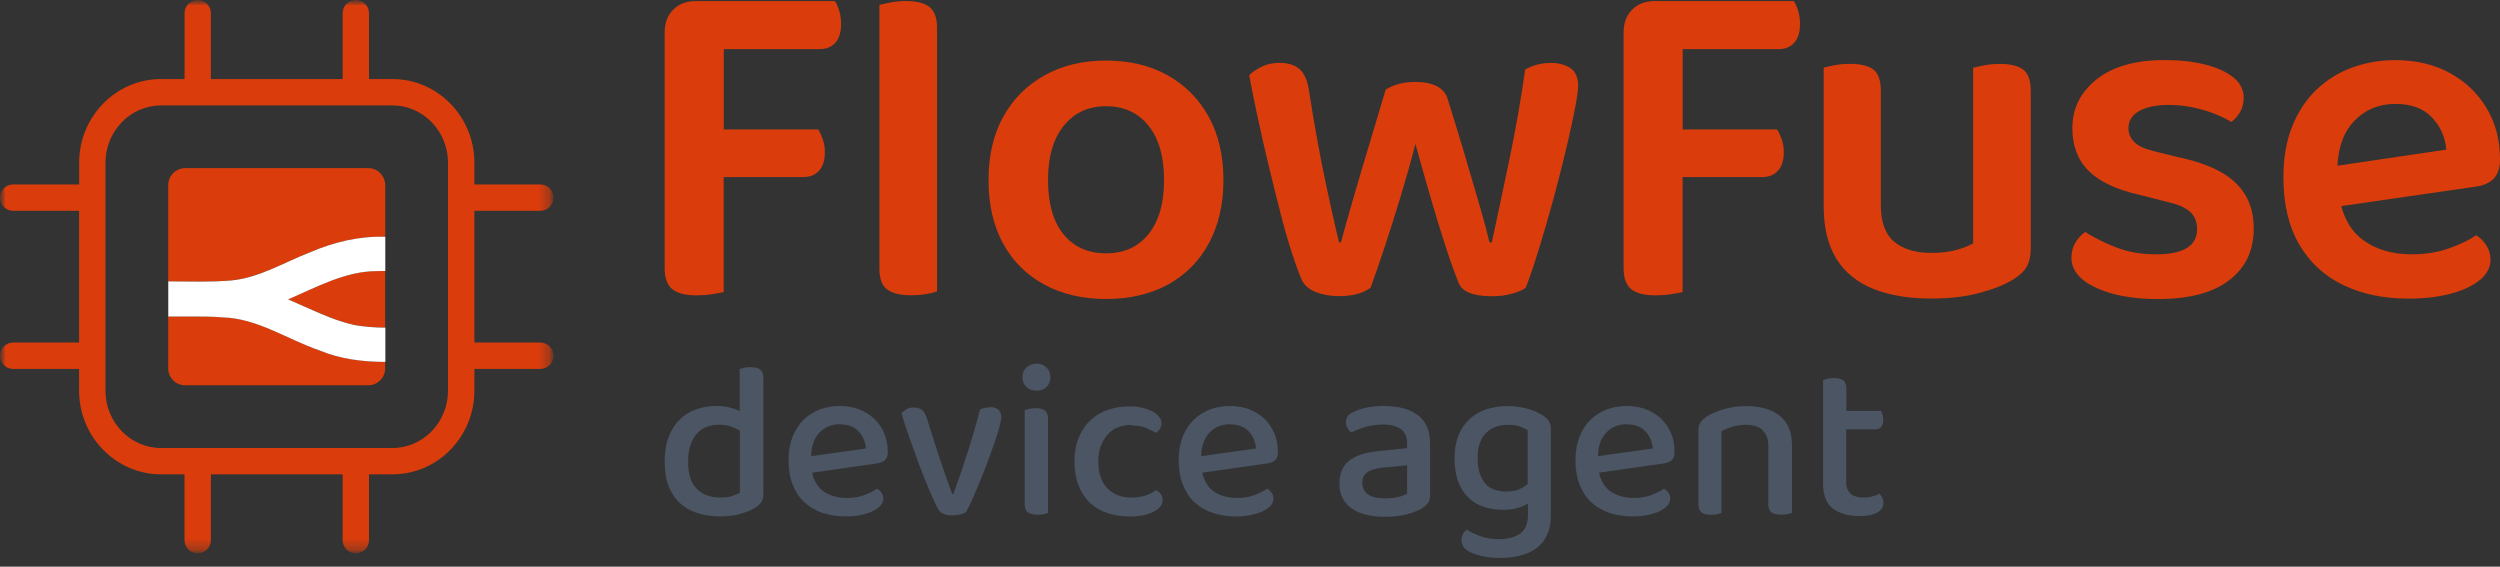
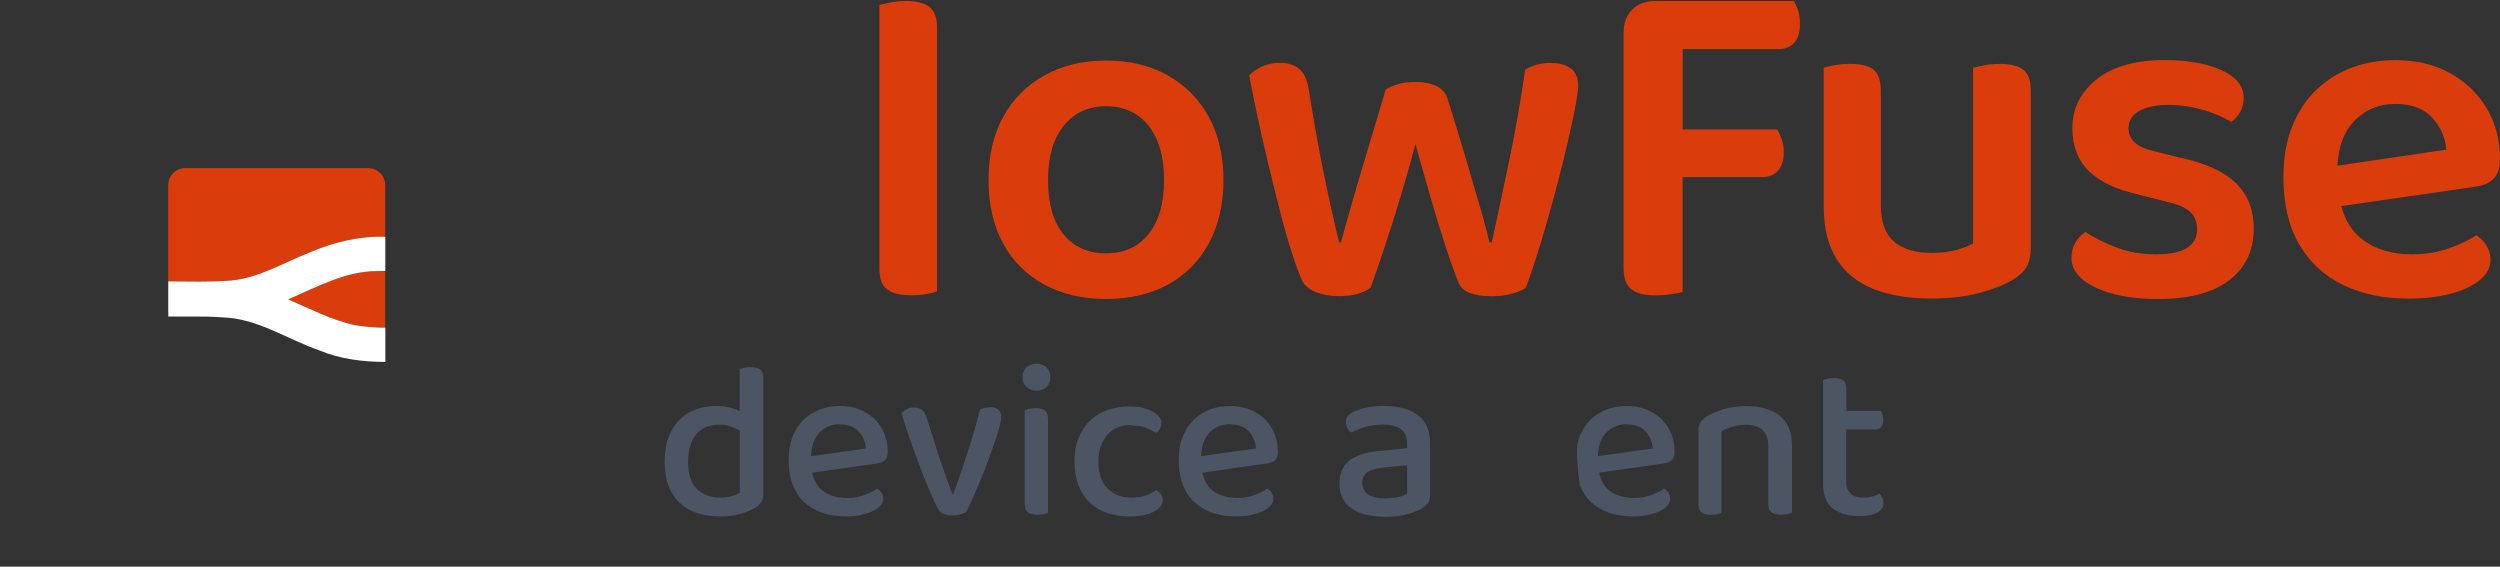
<svg xmlns="http://www.w3.org/2000/svg" width="225" height="51" viewBox="0 0 225 51" fill="none">
  <rect x="0" y="0" width="225" height="51" fill="#333333" stroke="none" />
-   <path d="M75.138 0.095H62.652C61.796 0.095 61.108 0.352 60.593 0.867C60.078 1.382 59.82 2.065 59.82 2.927V24.137C59.82 25.021 60.05 25.654 60.503 26.023C60.962 26.392 61.69 26.583 62.686 26.583C63.173 26.583 63.643 26.549 64.102 26.477C64.561 26.404 64.902 26.342 65.131 26.286V15.933H72.306C72.905 15.933 73.375 15.742 73.722 15.356C74.063 14.97 74.237 14.422 74.237 13.705C74.237 13.274 74.175 12.883 74.046 12.53C73.918 12.172 73.784 11.881 73.638 11.651H65.137V4.421H73.767C74.365 4.421 74.836 4.231 75.183 3.844C75.524 3.458 75.698 2.893 75.698 2.149C75.698 1.723 75.641 1.32 75.524 0.951C75.406 0.582 75.283 0.296 75.138 0.095Z" fill="#DA3D0B" />
  <path d="M81.507 0.095C81.02 0.095 80.566 0.14 80.135 0.224C79.704 0.308 79.38 0.381 79.15 0.437V24.216C79.15 25.1 79.385 25.716 79.856 26.057C80.326 26.399 81.031 26.572 81.977 26.572C82.492 26.572 82.956 26.539 83.37 26.466C83.784 26.393 84.103 26.315 84.333 26.231V2.491C84.333 1.606 84.103 0.985 83.65 0.627C83.191 0.269 82.48 0.09 81.507 0.09V0.095Z" fill="#DA3D0B" />
  <path d="M105.09 6.778C103.506 5.893 101.66 5.451 99.544 5.451C97.429 5.451 95.61 5.893 94.015 6.778C92.42 7.662 91.177 8.904 90.293 10.505C89.409 12.105 88.967 14.003 88.967 16.202C88.967 18.401 89.403 20.299 90.271 21.899C91.138 23.5 92.375 24.737 93.97 25.604C95.565 26.471 97.423 26.908 99.538 26.908C101.654 26.908 103.551 26.471 105.129 25.604C106.708 24.731 107.939 23.489 108.806 21.877C109.674 20.265 110.11 18.373 110.11 16.202C110.11 14.03 109.668 12.105 108.784 10.505C107.9 8.904 106.668 7.662 105.085 6.778H105.09ZM103.372 21.065C102.443 22.224 101.167 22.8 99.544 22.8C97.921 22.8 96.645 22.229 95.716 21.088C94.787 19.946 94.323 18.317 94.323 16.202C94.323 14.086 94.793 12.492 95.739 11.316C96.679 10.147 97.949 9.559 99.544 9.559C101.139 9.559 102.443 10.147 103.372 11.316C104.301 12.486 104.766 14.114 104.766 16.202C104.766 18.29 104.301 19.907 103.372 21.065Z" fill="#DA3D0B" />
  <path d="M161.441 0.095H148.955C148.099 0.095 147.411 0.352 146.896 0.867C146.381 1.382 146.124 2.065 146.124 2.927V24.137C146.124 25.021 146.353 25.654 146.806 26.023C147.265 26.392 147.993 26.583 148.989 26.583C149.476 26.583 149.946 26.549 150.405 26.477C150.864 26.404 151.205 26.342 151.435 26.286V15.933H158.609C159.208 15.933 159.678 15.742 160.025 15.356C160.367 14.97 160.54 14.422 160.54 13.705C160.54 13.274 160.478 12.883 160.35 12.53C160.221 12.172 160.087 11.881 159.941 11.651H151.44V4.421H160.07C160.669 4.421 161.139 4.231 161.486 3.844C161.827 3.458 162.001 2.893 162.001 2.149C162.001 1.723 161.945 1.32 161.827 0.951C161.71 0.582 161.587 0.296 161.441 0.095Z" fill="#DA3D0B" />
  <path d="M141.333 6.134C140.874 5.821 140.286 5.664 139.576 5.664C138.719 5.664 137.947 5.865 137.264 6.263C136.895 8.893 136.43 11.546 135.871 14.232C135.311 16.918 134.78 19.442 134.265 21.815H134.052C133.906 21.16 133.643 20.159 133.257 18.816C132.871 17.472 132.423 15.939 131.909 14.21C131.399 12.48 130.851 10.706 130.28 8.876C130.112 8.361 129.776 7.986 129.273 7.74C128.775 7.499 128.153 7.376 127.409 7.376C126.838 7.376 126.334 7.432 125.909 7.55C125.478 7.662 125.081 7.835 124.711 8.065C124.141 9.979 123.575 11.865 123.021 13.717C122.462 15.575 121.975 17.226 121.566 18.664C121.152 20.108 120.861 21.155 120.688 21.815H120.52C120.402 21.362 120.246 20.696 120.05 19.823C119.848 18.95 119.619 17.915 119.367 16.717C119.109 15.519 118.841 14.176 118.572 12.687C118.304 11.204 118.035 9.643 117.783 8.014C117.638 7.158 117.352 6.548 116.927 6.195C116.496 5.837 115.914 5.658 115.17 5.658C114.571 5.658 114.033 5.77 113.563 6C113.093 6.229 112.713 6.486 112.427 6.772C112.629 7.858 112.875 9.1 113.177 10.499C113.479 11.898 113.804 13.342 114.162 14.825C114.52 16.308 114.873 17.747 115.231 19.134C115.589 20.522 115.936 21.742 116.283 22.795C116.625 23.852 116.927 24.664 117.184 25.235C117.414 25.694 117.828 26.041 118.427 26.287C119.025 26.527 119.714 26.651 120.486 26.651C121.169 26.651 121.751 26.578 122.221 26.438C122.691 26.298 123.072 26.108 123.357 25.884C123.699 24.944 124.107 23.763 124.577 22.352C125.047 20.936 125.534 19.409 126.032 17.769C126.53 16.124 126.984 14.517 127.387 12.95C127.818 14.495 128.254 16.056 128.713 17.64C129.172 19.224 129.62 20.696 130.062 22.056C130.504 23.416 130.901 24.518 131.243 25.375C131.528 26.231 132.541 26.662 134.281 26.662C134.942 26.662 135.546 26.583 136.1 26.427C136.66 26.27 137.068 26.091 137.32 25.889C137.55 25.319 137.818 24.546 138.132 23.578C138.445 22.61 138.781 21.507 139.139 20.276C139.497 19.05 139.844 17.78 140.191 16.465C140.533 15.15 140.84 13.907 141.109 12.738C141.378 11.568 141.602 10.533 141.775 9.632C141.943 8.731 142.033 8.098 142.033 7.723C142.033 6.979 141.803 6.453 141.35 6.139L141.333 6.134Z" fill="#DA3D0B" />
  <path d="M179.937 5.754C179.45 5.754 178.997 5.798 178.566 5.882C178.135 5.966 177.811 6.039 177.581 6.095V21.905C177.24 22.107 176.753 22.297 176.126 22.482C175.499 22.666 174.727 22.761 173.815 22.761C172.388 22.761 171.274 22.425 170.474 21.754C169.673 21.082 169.276 19.991 169.276 18.474V8.194C169.276 7.253 169.052 6.61 168.61 6.263C168.168 5.922 167.457 5.748 166.489 5.748C165.974 5.748 165.504 5.793 165.073 5.877C164.648 5.961 164.329 6.033 164.133 6.089V18.558C164.133 20.5 164.519 22.084 165.291 23.315C166.064 24.541 167.177 25.442 168.632 26.013C170.087 26.584 171.8 26.869 173.776 26.869C175.404 26.869 176.848 26.707 178.102 26.377C179.355 26.046 180.385 25.643 181.185 25.157C181.784 24.787 182.198 24.384 182.428 23.959C182.657 23.528 182.769 22.991 182.769 22.33V8.194C182.769 7.253 182.54 6.61 182.086 6.263C181.627 5.922 180.917 5.748 179.943 5.748L179.937 5.754Z" fill="#DA3D0B" />
  <path d="M196.229 14.198L194.001 13.644C193.117 13.443 192.485 13.168 192.115 12.81C191.746 12.452 191.561 12.033 191.561 11.546C191.561 10.863 191.891 10.337 192.546 9.979C193.201 9.62 194.091 9.441 195.204 9.441C195.949 9.441 196.682 9.52 197.409 9.676C198.137 9.833 198.803 10.034 199.402 10.275C200.001 10.516 200.471 10.757 200.818 10.98C201.131 10.751 201.394 10.454 201.612 10.079C201.825 9.71 201.931 9.279 201.931 8.792C201.931 8.081 201.624 7.471 201.014 6.973C200.398 6.475 199.559 6.089 198.484 5.815C197.415 5.546 196.195 5.406 194.824 5.406C192.194 5.406 190.151 5.983 188.696 7.141C187.241 8.3 186.513 9.76 186.513 11.534C186.513 13.135 187.006 14.422 187.991 15.39C188.976 16.364 190.498 17.075 192.552 17.534L195.081 18.177C195.994 18.379 196.665 18.67 197.096 19.056C197.527 19.442 197.74 19.963 197.74 20.617C197.74 22.134 196.514 22.89 194.057 22.89C192.714 22.89 191.516 22.683 190.459 22.268C189.401 21.854 188.472 21.39 187.672 20.875C187.302 21.132 187 21.462 186.771 21.86C186.541 22.257 186.429 22.705 186.429 23.186C186.429 24.3 187.157 25.201 188.617 25.884C190.072 26.572 191.942 26.913 194.231 26.913C197.029 26.913 199.167 26.348 200.633 25.218C202.105 24.093 202.838 22.543 202.838 20.567C202.838 18.91 202.318 17.562 201.271 16.521C200.23 15.48 198.551 14.696 196.24 14.187L196.229 14.198Z" fill="#DA3D0B" />
  <path d="M224.401 16.107C224.798 15.721 225 15.128 225 14.327C225 12.615 224.602 11.087 223.802 9.744C223.002 8.401 221.894 7.343 220.483 6.571C219.068 5.798 217.433 5.412 215.575 5.412C214.204 5.412 212.911 5.636 211.697 6.078C210.483 6.52 209.414 7.186 208.485 8.07C207.556 8.955 206.828 10.057 206.302 11.367C205.776 12.682 205.507 14.21 205.507 15.95C205.507 18.346 205.977 20.36 206.923 21.989C207.869 23.617 209.19 24.837 210.886 25.654C212.587 26.466 214.534 26.875 216.734 26.875C218.161 26.875 219.426 26.729 220.523 26.444C221.625 26.158 222.498 25.75 223.159 25.224C223.813 24.698 224.144 24.076 224.144 23.36C224.144 22.901 224.02 22.481 223.78 22.095C223.539 21.709 223.231 21.401 222.862 21.172C222.235 21.603 221.412 21.994 220.4 22.353C219.387 22.711 218.278 22.89 217.081 22.89C215.279 22.89 213.796 22.448 212.626 21.564C211.697 20.864 211.065 19.857 210.712 18.547L222.739 16.806C223.455 16.723 224.009 16.488 224.412 16.101L224.401 16.107ZM210.365 14.921C210.455 13.197 210.953 11.854 211.87 10.897C212.855 9.867 214.092 9.352 215.575 9.352C217.058 9.352 218.105 9.761 218.877 10.572C219.65 11.383 220.075 12.352 220.164 13.465L210.371 14.915L210.365 14.921Z" fill="#DA3D0B" />
  <path d="M64.51 36.545C64.919 36.545 65.294 36.579 65.646 36.669C65.999 36.758 66.301 36.864 66.57 37.004V33.204C66.659 33.188 66.799 33.148 66.978 33.098C67.157 33.064 67.331 33.042 67.549 33.042C67.941 33.042 68.226 33.115 68.416 33.255C68.596 33.395 68.702 33.646 68.702 33.999V44.492C68.702 44.778 68.646 45.007 68.523 45.186C68.4 45.365 68.221 45.539 67.952 45.701C67.65 45.897 67.224 46.076 66.693 46.233C66.161 46.395 65.557 46.479 64.879 46.479C64.118 46.479 63.424 46.39 62.803 46.194C62.182 45.998 61.65 45.696 61.203 45.287C60.761 44.879 60.419 44.364 60.173 43.742C59.927 43.121 59.82 42.394 59.82 41.543C59.82 40.692 59.943 39.926 60.195 39.288C60.447 38.65 60.783 38.135 61.208 37.726C61.634 37.318 62.132 37.016 62.703 36.82C63.273 36.624 63.872 36.534 64.532 36.534H64.516L64.51 36.545ZM66.586 38.762C66.357 38.622 66.088 38.493 65.786 38.387C65.484 38.28 65.148 38.224 64.756 38.224C64.365 38.224 63.995 38.28 63.637 38.403C63.301 38.526 62.999 38.722 62.747 38.991C62.495 39.26 62.283 39.612 62.143 40.038C62.003 40.463 61.93 40.961 61.93 41.565C61.93 42.685 62.199 43.502 62.73 44.017C63.262 44.532 63.956 44.778 64.846 44.778C65.254 44.778 65.59 44.744 65.859 44.655C66.127 44.565 66.374 44.459 66.586 44.352V38.756V38.762Z" fill="#4B5563" />
  <path d="M73.101 42.583C73.28 43.344 73.65 43.915 74.187 44.268C74.718 44.62 75.412 44.816 76.263 44.816C76.834 44.816 77.349 44.727 77.808 44.548C78.272 44.368 78.641 44.195 78.927 43.977C79.302 44.189 79.498 44.492 79.498 44.883C79.498 45.113 79.408 45.325 79.229 45.521C79.05 45.717 78.821 45.874 78.518 46.02C78.216 46.159 77.864 46.266 77.455 46.355C77.046 46.445 76.604 46.478 76.14 46.478C75.356 46.478 74.668 46.372 74.024 46.159C73.381 45.947 72.855 45.628 72.39 45.202C71.926 44.777 71.59 44.245 71.344 43.624C71.097 43.003 70.969 42.275 70.969 41.442C70.969 40.608 71.092 39.931 71.321 39.326C71.568 38.722 71.892 38.207 72.301 37.798C72.709 37.39 73.207 37.087 73.756 36.858C74.327 36.645 74.909 36.539 75.569 36.539C76.229 36.539 76.795 36.645 77.326 36.841C77.858 37.054 78.306 37.339 78.692 37.692C79.067 38.067 79.369 38.492 79.582 39.007C79.794 39.522 79.901 40.07 79.901 40.675C79.901 41.011 79.811 41.263 79.654 41.402C79.492 41.565 79.263 41.649 78.96 41.705L73.118 42.538L73.101 42.572V42.583ZM75.591 38.179C74.864 38.179 74.243 38.425 73.761 38.923C73.28 39.421 73.017 40.132 73 41.055L77.936 40.361C77.88 39.757 77.668 39.242 77.282 38.834C76.89 38.408 76.341 38.196 75.614 38.196L75.597 38.179H75.591Z" fill="#4B5563" />
  <path d="M89.101 36.635C89.403 36.635 89.633 36.708 89.829 36.847C90.008 36.987 90.114 37.222 90.114 37.525C90.114 37.687 90.058 37.95 89.974 38.342C89.868 38.717 89.745 39.159 89.566 39.674C89.387 40.188 89.191 40.72 88.978 41.325C88.765 41.929 88.536 42.494 88.301 43.082C88.055 43.669 87.82 44.218 87.59 44.75C87.361 45.281 87.148 45.729 86.935 46.098C86.829 46.171 86.667 46.221 86.454 46.294C86.241 46.35 85.99 46.384 85.727 46.384C85.072 46.384 84.641 46.205 84.451 45.852C84.255 45.516 84.025 45.002 83.706 44.274C83.404 43.563 83.085 42.78 82.766 41.929C82.447 41.078 82.145 40.222 81.843 39.388C81.54 38.538 81.311 37.81 81.132 37.189C81.255 37.049 81.417 36.92 81.613 36.814C81.809 36.708 82.022 36.674 82.251 36.674C82.553 36.674 82.8 36.747 82.979 36.887C83.158 37.026 83.298 37.278 83.404 37.614L84.507 41.062C84.579 41.308 84.686 41.593 84.792 41.895C84.898 42.198 85.005 42.517 85.111 42.819C85.217 43.138 85.324 43.44 85.43 43.725C85.536 44.011 85.626 44.257 85.699 44.453H85.805C86.269 43.194 86.695 41.929 87.103 40.653C87.512 39.377 87.887 38.112 88.189 36.87C88.435 36.73 88.76 36.657 89.129 36.657L89.112 36.64L89.101 36.635Z" fill="#4B5563" />
  <path d="M92.017 33.949C92.017 33.596 92.14 33.31 92.369 33.081C92.615 32.852 92.918 32.728 93.293 32.728C93.668 32.728 93.97 32.852 94.199 33.081C94.429 33.31 94.535 33.613 94.535 33.949C94.535 34.284 94.429 34.587 94.199 34.816C93.97 35.045 93.668 35.169 93.293 35.169C92.918 35.169 92.615 35.045 92.369 34.816C92.123 34.587 92.017 34.301 92.017 33.949ZM94.339 46.166C94.25 46.199 94.11 46.238 93.947 46.272C93.785 46.306 93.595 46.328 93.376 46.328C92.985 46.328 92.699 46.255 92.509 46.115C92.319 45.975 92.224 45.724 92.224 45.371V36.898C92.33 36.881 92.47 36.842 92.632 36.791C92.794 36.758 92.985 36.736 93.203 36.736C93.595 36.736 93.88 36.808 94.054 36.948C94.227 37.088 94.322 37.357 94.322 37.709V46.16H94.339V46.166Z" fill="#4B5563" />
  <path d="M101.816 38.247C101.391 38.247 100.999 38.32 100.624 38.459C100.249 38.599 99.947 38.812 99.701 39.097C99.455 39.383 99.236 39.719 99.08 40.127C98.923 40.536 98.85 40.995 98.85 41.532C98.85 42.578 99.119 43.396 99.667 43.95C100.216 44.498 100.927 44.783 101.816 44.783C102.331 44.783 102.757 44.711 103.115 44.588C103.473 44.465 103.792 44.285 104.055 44.106C104.234 44.213 104.374 44.336 104.48 44.481C104.587 44.627 104.643 44.8 104.643 45.013C104.643 45.422 104.374 45.774 103.825 46.059C103.294 46.345 102.566 46.485 101.693 46.485C100.966 46.485 100.289 46.379 99.684 46.183C99.08 45.987 98.548 45.668 98.106 45.259C97.664 44.851 97.322 44.336 97.076 43.715C96.83 43.093 96.701 42.366 96.701 41.549C96.701 40.732 96.824 39.987 97.093 39.366C97.362 38.745 97.714 38.213 98.156 37.805C98.598 37.396 99.136 37.077 99.734 36.881C100.339 36.669 100.977 36.579 101.637 36.579C102.079 36.579 102.471 36.613 102.829 36.702C103.187 36.792 103.484 36.898 103.736 37.038C103.988 37.178 104.178 37.34 104.324 37.519C104.469 37.698 104.536 37.894 104.536 38.09C104.536 38.286 104.48 38.443 104.396 38.605C104.29 38.767 104.167 38.874 104.021 38.958C103.736 38.779 103.434 38.639 103.098 38.493C102.762 38.348 102.337 38.297 101.822 38.297V38.241L101.816 38.247Z" fill="#4B5563" />
  <path d="M108.213 42.583C108.392 43.344 108.762 43.915 109.299 44.268C109.836 44.62 110.525 44.816 111.375 44.816C111.946 44.816 112.461 44.727 112.92 44.548C113.384 44.368 113.754 44.195 114.039 43.977C114.414 44.189 114.61 44.492 114.61 44.883C114.61 45.113 114.521 45.325 114.341 45.521C114.162 45.717 113.933 45.874 113.631 46.02C113.328 46.159 112.976 46.266 112.567 46.355C112.159 46.445 111.717 46.478 111.252 46.478C110.469 46.478 109.78 46.372 109.137 46.159C108.499 45.947 107.967 45.628 107.503 45.202C107.038 44.777 106.702 44.245 106.456 43.624C106.21 43.003 106.081 42.275 106.081 41.442C106.081 40.608 106.204 39.931 106.434 39.326C106.68 38.722 107.004 38.207 107.413 37.798C107.822 37.39 108.32 37.087 108.868 36.858C109.439 36.645 110.021 36.539 110.681 36.539C111.342 36.539 111.907 36.645 112.439 36.841C112.97 37.054 113.418 37.339 113.804 37.692C114.179 38.067 114.481 38.492 114.694 39.007C114.907 39.522 115.013 40.07 115.013 40.675C115.013 41.011 114.923 41.263 114.767 41.402C114.604 41.565 114.375 41.649 114.073 41.705L108.23 42.538L108.213 42.572V42.583ZM110.698 38.179C109.971 38.179 109.349 38.425 108.868 38.923C108.387 39.421 108.124 40.132 108.107 41.055L113.043 40.361C112.987 39.757 112.774 39.242 112.388 38.834C111.997 38.408 111.448 38.196 110.721 38.196L110.704 38.179H110.698Z" fill="#4B5563" />
  <path d="M124.638 36.545C125.881 36.545 126.877 36.814 127.605 37.362C128.332 37.894 128.707 38.75 128.707 39.92V44.593C128.707 44.895 128.634 45.142 128.494 45.304C128.354 45.466 128.159 45.623 127.924 45.785C127.571 45.981 127.123 46.16 126.575 46.3C126.026 46.44 125.383 46.513 124.672 46.513C123.374 46.513 122.361 46.266 121.633 45.752C120.906 45.237 120.547 44.492 120.547 43.513C120.547 42.623 120.833 41.952 121.398 41.487C121.963 41.023 122.786 40.743 123.849 40.62L126.636 40.334V39.892C126.636 39.304 126.44 38.879 126.065 38.616C125.691 38.353 125.159 38.208 124.465 38.208C123.933 38.208 123.418 38.28 122.92 38.42C122.422 38.56 121.98 38.739 121.605 38.918C121.465 38.812 121.359 38.689 121.269 38.526C121.18 38.364 121.129 38.208 121.129 38.012C121.129 37.782 121.185 37.603 121.308 37.441C121.415 37.301 121.594 37.172 121.84 37.066C122.215 36.87 122.64 36.747 123.116 36.657C123.597 36.568 124.112 36.534 124.644 36.534L124.627 36.551L124.638 36.545ZM124.672 44.856C125.136 44.856 125.539 44.8 125.898 44.716C126.256 44.632 126.485 44.52 126.642 44.414V41.873L124.459 42.086C123.838 42.159 123.374 42.282 123.071 42.494C122.769 42.707 122.607 43.009 122.607 43.451C122.607 43.894 122.769 44.235 123.105 44.481C123.441 44.727 123.956 44.856 124.666 44.856H124.672Z" fill="#4B5563" />
-   <path d="M137.511 45.315C137.264 45.477 136.94 45.617 136.587 45.723C136.212 45.83 135.787 45.885 135.272 45.885C134.684 45.885 134.136 45.796 133.604 45.639C133.073 45.477 132.608 45.214 132.216 44.839C131.808 44.464 131.489 43.988 131.259 43.401C131.03 42.813 130.907 42.085 130.907 41.235C130.907 40.451 131.03 39.78 131.259 39.192C131.489 38.604 131.83 38.129 132.239 37.737C132.664 37.345 133.162 37.043 133.75 36.847C134.337 36.651 134.975 36.545 135.686 36.545C136.341 36.545 136.945 36.635 137.499 36.791C138.048 36.953 138.512 37.166 138.848 37.379C139.078 37.519 139.257 37.698 139.38 37.877C139.503 38.073 139.576 38.285 139.576 38.554V46.456C139.576 47.133 139.453 47.699 139.223 48.18C138.994 48.661 138.675 49.047 138.266 49.35C137.858 49.652 137.376 49.864 136.811 50.004C136.246 50.144 135.658 50.217 134.998 50.217C134.337 50.217 133.739 50.144 133.24 50.021C132.742 49.881 132.39 49.753 132.155 49.613C131.746 49.366 131.534 49.025 131.534 48.617C131.534 48.387 131.59 48.191 131.673 48.046C131.763 47.883 131.886 47.76 132.026 47.671C132.328 47.883 132.737 48.079 133.252 48.258C133.767 48.437 134.298 48.527 134.869 48.527C135.703 48.527 136.363 48.348 136.822 48.012C137.287 47.676 137.516 47.122 137.516 46.361V45.315H137.511ZM135.574 44.234C136.039 44.234 136.408 44.162 136.71 44.039C137.012 43.916 137.281 43.736 137.494 43.557V38.711C137.298 38.588 137.052 38.481 136.749 38.375C136.447 38.269 136.111 38.235 135.703 38.235C134.886 38.235 134.231 38.481 133.733 38.979C133.235 39.477 132.989 40.222 132.989 41.218C132.989 41.766 133.061 42.231 133.184 42.623C133.324 43.014 133.503 43.317 133.716 43.563C133.929 43.809 134.214 43.971 134.533 44.078C134.852 44.184 135.188 44.24 135.546 44.24H135.58L135.574 44.234Z" fill="#4B5563" />
-   <path d="M143.924 42.583C144.103 43.344 144.473 43.915 145.01 44.268C145.547 44.62 146.236 44.816 147.086 44.816C147.657 44.816 148.172 44.727 148.631 44.548C149.095 44.368 149.465 44.195 149.75 43.977C150.125 44.189 150.321 44.492 150.321 44.883C150.321 45.113 150.231 45.325 150.052 45.521C149.873 45.717 149.644 45.874 149.342 46.02C149.039 46.159 148.687 46.266 148.278 46.355C147.87 46.445 147.428 46.478 146.963 46.478C146.18 46.478 145.491 46.372 144.848 46.159C144.21 45.947 143.678 45.628 143.213 45.202C142.749 44.777 142.413 44.245 142.167 43.624C141.921 43.003 141.792 42.275 141.792 41.442C141.792 40.608 141.915 39.931 142.145 39.326C142.391 38.722 142.715 38.207 143.124 37.798C143.532 37.39 144.031 37.087 144.579 36.858C145.15 36.645 145.732 36.539 146.392 36.539C147.053 36.539 147.618 36.645 148.15 36.841C148.681 37.054 149.129 37.339 149.515 37.692C149.89 38.067 150.192 38.492 150.405 39.007C150.618 39.522 150.707 40.07 150.707 40.675C150.707 41.011 150.634 41.263 150.461 41.402C150.299 41.565 150.069 41.649 149.767 41.705L143.924 42.538V42.572V42.583ZM146.409 38.179C145.682 38.179 145.06 38.425 144.579 38.923C144.098 39.421 143.835 40.132 143.818 41.055L148.754 40.361C148.698 39.757 148.485 39.242 148.099 38.834C147.707 38.408 147.159 38.196 146.431 38.196L146.415 38.179H146.409Z" fill="#4B5563" />
+   <path d="M143.924 42.583C144.103 43.344 144.473 43.915 145.01 44.268C145.547 44.62 146.236 44.816 147.086 44.816C147.657 44.816 148.172 44.727 148.631 44.548C149.095 44.368 149.465 44.195 149.75 43.977C150.125 44.189 150.321 44.492 150.321 44.883C150.321 45.113 150.231 45.325 150.052 45.521C149.873 45.717 149.644 45.874 149.342 46.02C149.039 46.159 148.687 46.266 148.278 46.355C147.87 46.445 147.428 46.478 146.963 46.478C146.18 46.478 145.491 46.372 144.848 46.159C144.21 45.947 143.678 45.628 143.213 45.202C142.749 44.777 142.413 44.245 142.167 43.624C141.792 40.608 141.915 39.931 142.145 39.326C142.391 38.722 142.715 38.207 143.124 37.798C143.532 37.39 144.031 37.087 144.579 36.858C145.15 36.645 145.732 36.539 146.392 36.539C147.053 36.539 147.618 36.645 148.15 36.841C148.681 37.054 149.129 37.339 149.515 37.692C149.89 38.067 150.192 38.492 150.405 39.007C150.618 39.522 150.707 40.07 150.707 40.675C150.707 41.011 150.634 41.263 150.461 41.402C150.299 41.565 150.069 41.649 149.767 41.705L143.924 42.538V42.572V42.583ZM146.409 38.179C145.682 38.179 145.06 38.425 144.579 38.923C144.098 39.421 143.835 40.132 143.818 41.055L148.754 40.361C148.698 39.757 148.485 39.242 148.099 38.834C147.707 38.408 147.159 38.196 146.431 38.196L146.415 38.179H146.409Z" fill="#4B5563" />
  <path d="M158.643 38.694C158.268 38.392 157.775 38.23 157.148 38.23C156.684 38.23 156.259 38.286 155.889 38.409C155.52 38.532 155.195 38.655 154.932 38.817V46.171C154.843 46.205 154.703 46.244 154.54 46.277C154.378 46.311 154.188 46.333 153.992 46.333C153.6 46.333 153.315 46.261 153.141 46.121C152.945 45.981 152.856 45.729 152.856 45.376V38.773C152.856 38.47 152.912 38.224 153.035 38.028C153.158 37.832 153.354 37.653 153.639 37.457C154.014 37.228 154.507 37.032 155.095 36.836C155.699 36.657 156.371 36.551 157.137 36.551C158.436 36.551 159.449 36.836 160.176 37.418C160.904 38.006 161.279 38.873 161.279 40.049V46.16C161.189 46.194 161.049 46.233 160.87 46.266C160.691 46.3 160.518 46.322 160.299 46.322C159.907 46.322 159.622 46.249 159.432 46.109C159.242 45.97 159.146 45.718 159.146 45.365V40.144C159.146 39.489 158.967 39.008 158.598 38.705H158.654L158.643 38.694Z" fill="#4B5563" />
  <path d="M166.584 44.481C166.87 44.677 167.262 44.783 167.776 44.783C168.006 44.783 168.241 44.749 168.504 44.677C168.75 44.604 168.985 44.537 169.159 44.431C169.248 44.537 169.338 44.66 169.405 44.783C169.478 44.923 169.511 45.085 169.511 45.264C169.511 45.617 169.332 45.902 168.98 46.115C168.627 46.328 168.09 46.451 167.362 46.451C166.366 46.451 165.571 46.221 164.967 45.774C164.379 45.331 164.077 44.582 164.077 43.552V34.194C164.167 34.178 164.307 34.139 164.486 34.088C164.665 34.038 164.838 34.032 165.057 34.032C165.448 34.032 165.734 34.105 165.907 34.245C166.081 34.385 166.176 34.637 166.176 34.989V36.976H169.282C169.282 36.976 169.388 37.172 169.422 37.312C169.478 37.452 169.495 37.614 169.495 37.776C169.495 38.347 169.248 38.644 168.75 38.644H166.159V43.401C166.159 43.882 166.299 44.218 166.584 44.431V44.464V44.481Z" fill="#4B5563" />
  <mask id="mask0_4272_3242" style="mask-type:luminance" maskUnits="userSpaceOnUse" x="0" y="0" width="50" height="50">
    <path d="M49.809 0H0V49.803H49.809V0Z" fill="white" />
  </mask>
  <g mask="url(#mask0_4272_3242)">
    <mask id="mask1_4272_3242" style="mask-type:luminance" maskUnits="userSpaceOnUse" x="0" y="0" width="50" height="50">
      <path d="M49.809 0H0V49.803H49.809V0Z" fill="white" />
    </mask>
    <g mask="url(#mask1_4272_3242)">
      <path d="M25.912 26.935C27.91 27.78 29.829 28.782 31.895 29.252C32.818 29.403 33.752 29.482 34.665 29.482V24.395H33.898C31.066 24.395 28.441 25.866 25.906 26.935" fill="#DA3D0B" />
-       <path d="M20.008 28.559C19.084 28.48 18.161 28.48 17.243 28.48H15.139V33.154C15.139 33.999 15.827 34.676 16.661 34.676H33.142C33.988 34.676 34.665 33.987 34.665 33.154V32.56C32.667 32.56 30.59 32.308 28.744 31.53C25.839 30.534 23.158 28.632 20.008 28.553V28.559Z" fill="#DA3D0B" />
      <path d="M33.154 15.133H16.661C15.827 15.133 15.139 15.821 15.139 16.666V25.324C16.985 25.324 18.933 25.402 20.769 25.246C23.304 25.016 25.531 23.628 27.904 22.705C30.053 21.781 32.365 21.244 34.67 21.311V16.666C34.67 15.821 33.982 15.133 33.148 15.133H33.154Z" fill="#DA3D0B" />
      <path d="M34.676 24.395V21.311C32.37 21.233 30.065 21.776 27.91 22.705C25.526 23.628 23.31 25.022 20.775 25.245C18.933 25.402 16.991 25.324 15.145 25.324V28.486H17.249C18.167 28.486 19.09 28.486 20.014 28.564C23.164 28.642 25.851 30.545 28.761 31.541C30.608 32.319 32.684 32.571 34.682 32.571V29.488C33.764 29.488 32.824 29.409 31.912 29.258C29.835 28.794 27.927 27.797 25.929 26.941C28.464 25.861 31.083 24.4 33.921 24.4L34.687 24.389L34.676 24.395Z" fill="white" />
-       <path d="M48.628 30.831H42.695V18.972H48.628C49.282 18.972 49.814 18.44 49.814 17.786C49.814 17.131 49.282 16.599 48.628 16.599H42.695V14.646C42.695 10.493 39.382 7.113 35.319 7.113H33.209V1.186C33.209 0.532 32.678 0 32.023 0C31.368 0 30.837 0.532 30.837 1.186V7.113H18.978V1.186C18.978 0.532 18.446 0 17.797 0C17.148 0 16.61 0.532 16.61 1.186V7.113H14.5C10.432 7.113 7.124 10.493 7.124 14.646V16.599H1.186C0.532 16.599 0 17.131 0 17.786C0 18.44 0.532 18.972 1.186 18.972H7.119V30.831H1.186C0.532 30.831 0 31.363 0 32.017C0 32.672 0.532 33.204 1.186 33.204H7.119V35.157C7.119 39.31 10.432 42.69 14.495 42.69H16.605V48.617C16.605 49.271 17.136 49.803 17.791 49.803C18.446 49.803 18.978 49.271 18.978 48.617V42.69H30.837V48.617C30.837 49.271 31.368 49.803 32.023 49.803C32.678 49.803 33.209 49.271 33.209 48.617V42.69H35.319C39.388 42.69 42.695 39.31 42.695 35.157V33.204H48.628C49.282 33.204 49.814 32.672 49.814 32.017C49.814 31.363 49.282 30.831 48.628 30.831ZM40.322 35.157C40.322 38.006 38.078 40.322 35.319 40.322H14.495C11.736 40.322 9.492 38.006 9.492 35.157V14.652C9.492 11.803 11.736 9.486 14.495 9.486H35.319C38.078 9.486 40.322 11.803 40.322 14.652V35.163V35.157Z" fill="#DA3D0B" />
    </g>
  </g>
</svg>